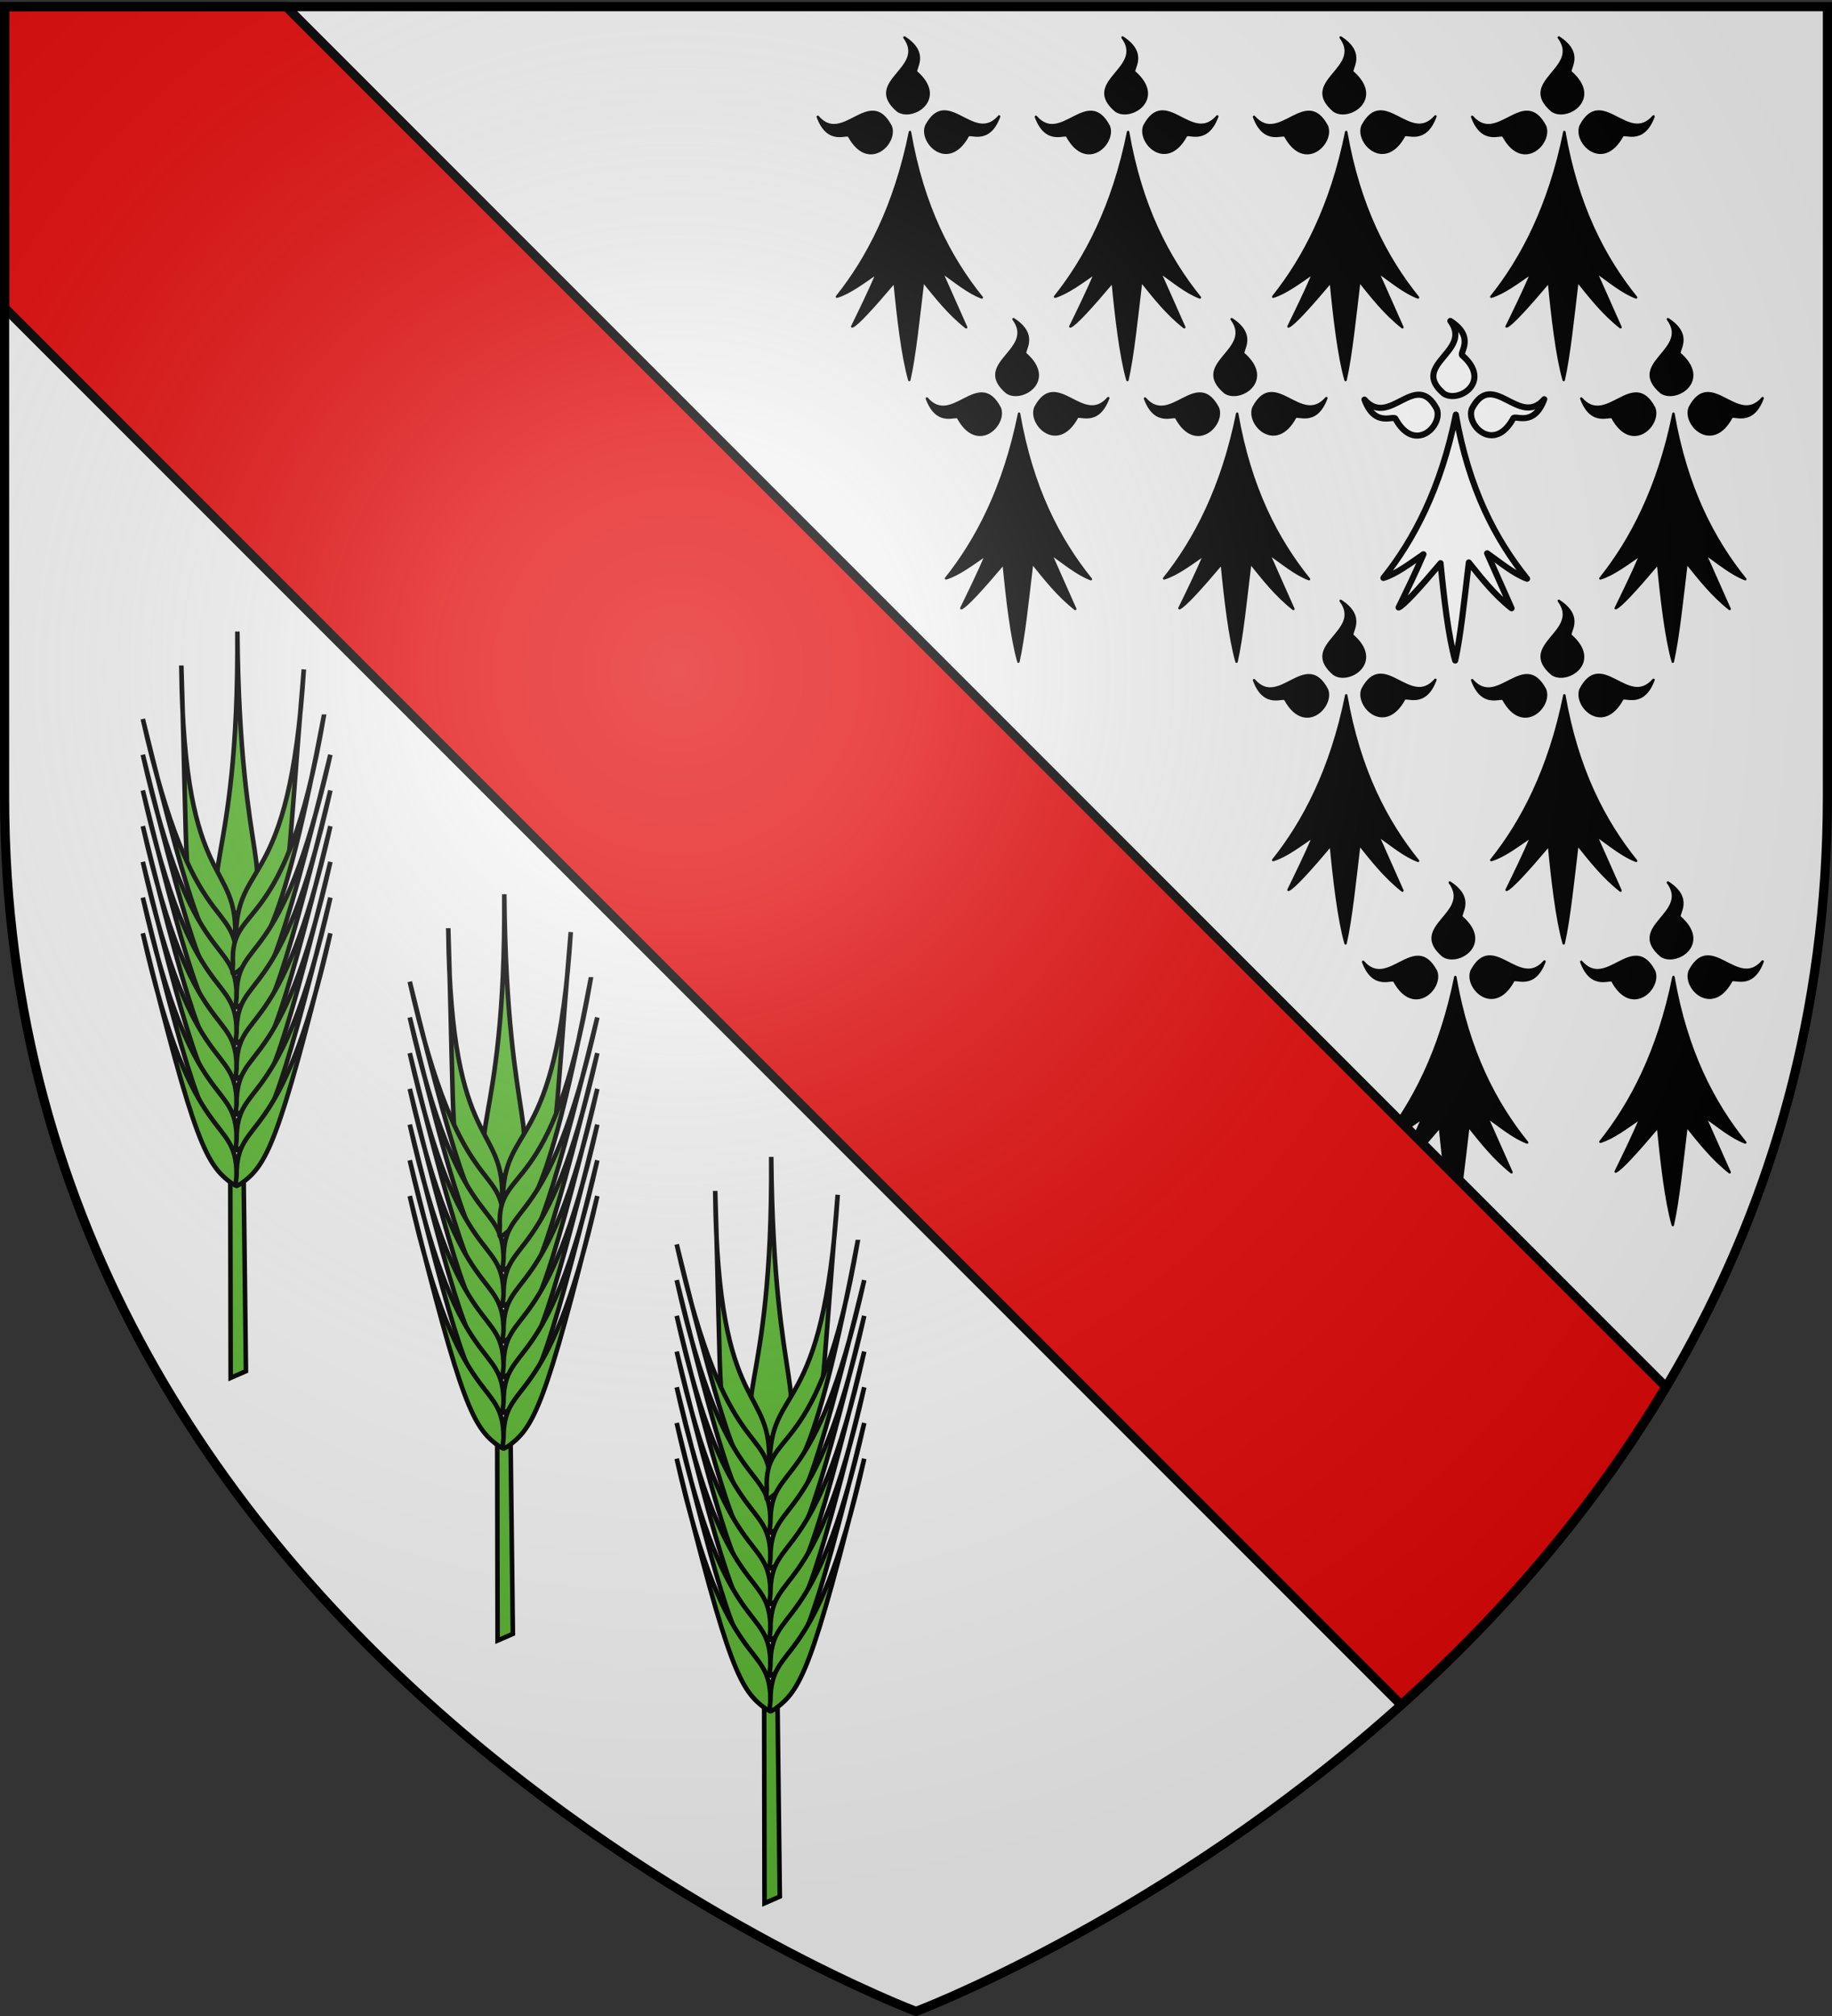
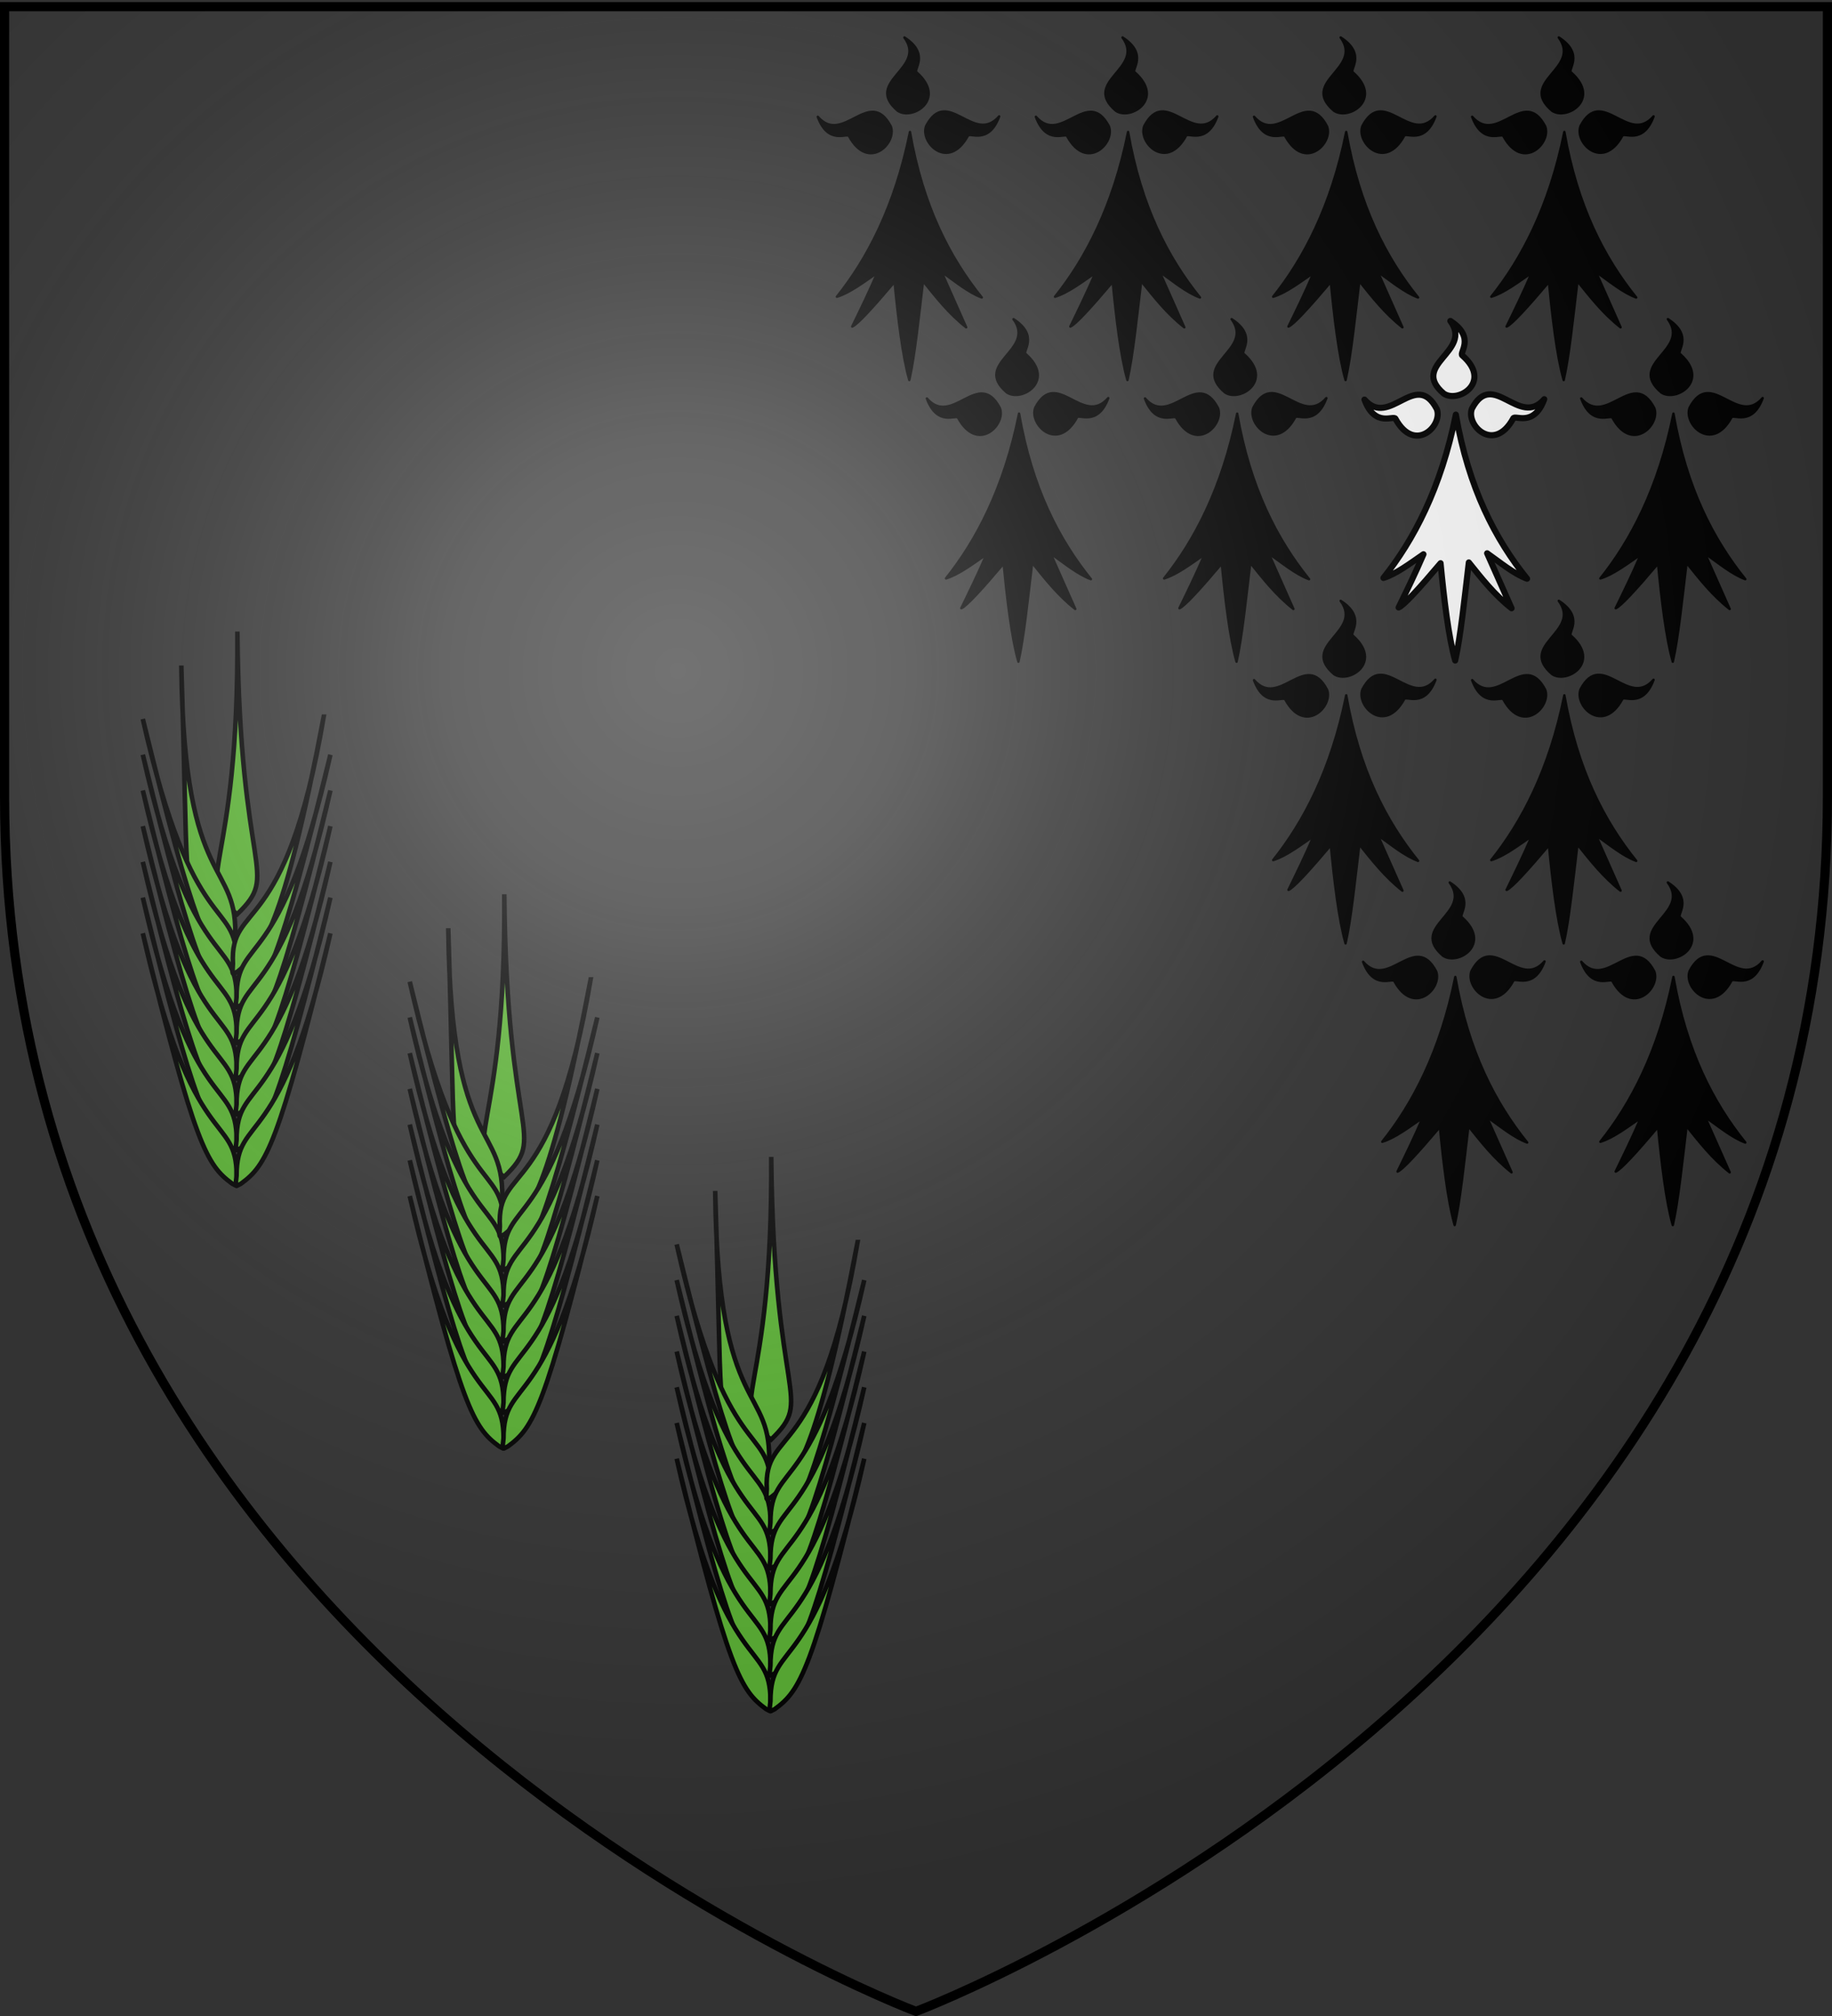
<svg xmlns="http://www.w3.org/2000/svg" xmlns:xlink="http://www.w3.org/1999/xlink" width="600" height="660" version="1.0">
  <rect width="100%" height="100%" fill="#333333" stroke="none" />
  <desc>Flag of Canton of Valais (Wallis)</desc>
  <defs>
    <radialGradient xlink:href="#b" id="g" cx="221.445" cy="226.331" r="300" fx="221.445" fy="226.331" gradientTransform="matrix(1.353 0 0 1.349 -77.63 -85.747)" gradientUnits="userSpaceOnUse" />
    <linearGradient id="b">
      <stop offset="0" style="stop-color:white;stop-opacity:.314" />
      <stop offset=".19" style="stop-color:white;stop-opacity:.251" />
      <stop offset=".6" style="stop-color:#6b6b6b;stop-opacity:.125" />
      <stop offset="1" style="stop-color:black;stop-opacity:.125" />
    </linearGradient>
  </defs>
  <g style="display:inline">
-     <path d="M300 658.5s298.5-112.32 298.5-397.772V2.176H1.5v258.552C1.5 546.18 300 658.5 300 658.5" style="opacity:1;fill:#fff;fill-opacity:.941;fill-rule:evenodd;stroke:none;stroke-width:1px;stroke-linecap:butt;stroke-linejoin:miter;stroke-opacity:1" />
-   </g>
+     </g>
  <g style="display:inline">
    <g style="display:inline">
      <g id="e" style="fill:#5ab532;stroke:#000;stroke-width:1.875;stroke-miterlimit:4;stroke-dasharray:none;stroke-opacity:1">
        <g style="fill:#5ab532;stroke:#000;stroke-width:1.875;stroke-miterlimit:4;stroke-dasharray:none;stroke-opacity:1" transform="matrix(.8 0 0 .8 -65.029 -80.8)">
-           <path d="m181.974 662.126-.94-78.782-5.47-.115.151 81.629z" style="fill:#5ab532;fill-opacity:1;fill-rule:evenodd;stroke:#000;stroke-width:1.875;stroke-linecap:butt;stroke-linejoin:miter;stroke-miterlimit:4;stroke-dasharray:none;stroke-opacity:1" />
          <path d="M178.461 359.438c.79 101.009-19.25 100.126-.097 115.698 18-17.4.998-14.604.097-115.698z" style="fill:#5ab532;fill-opacity:1;fill-rule:evenodd;stroke:#000;stroke-width:1.875;stroke-linecap:butt;stroke-linejoin:miter;stroke-miterlimit:4;stroke-dasharray:none;stroke-opacity:1;display:inline" />
          <path d="M155.542 374.287c1.015 93.298 23.868 77.593 21.983 111.922-1.238-4.485-10.92-10.58-12.954-12.162-8.633-9.664-6.192-10.058-9.03-99.76z" style="fill:#5ab532;fill-opacity:1;fill-rule:evenodd;stroke:#000;stroke-width:1.875;stroke-linecap:butt;stroke-linejoin:miter;stroke-miterlimit:4;stroke-dasharray:none;stroke-opacity:1;display:inline" />
          <path id="d" d="M139.76 395.24c20.392 91.049 38.364 73.053 38.407 99.223.637 5.249.49 4.347-1.83 3.222-10.453-7.657-15.151-15.292-36.577-102.444z" style="fill:#5ab532;fill-opacity:1;fill-rule:evenodd;stroke:#000;stroke-width:1.875;stroke-linecap:butt;stroke-linejoin:miter;stroke-miterlimit:4;stroke-dasharray:none;stroke-opacity:1;display:inline" />
          <use xlink:href="#d" width="62.471" height="282.241" style="fill:#5ab532;stroke:#000;stroke-width:1.875;stroke-miterlimit:4;stroke-dasharray:none;stroke-opacity:1" transform="translate(0 14.617)" />
          <use xlink:href="#d" width="62.471" height="282.241" style="fill:#5ab532;stroke:#000;stroke-width:1.875;stroke-miterlimit:4;stroke-dasharray:none;stroke-opacity:1" transform="translate(0 29.233)" />
          <use xlink:href="#d" width="62.471" height="282.241" style="fill:#5ab532;stroke:#000;stroke-width:1.875;stroke-miterlimit:4;stroke-dasharray:none;stroke-opacity:1" transform="translate(0 43.85)" />
          <use xlink:href="#d" width="62.471" height="282.241" style="fill:#5ab532;stroke:#000;stroke-width:1.875;stroke-miterlimit:4;stroke-dasharray:none;stroke-opacity:1" transform="translate(0 58.466)" />
          <use xlink:href="#d" width="62.471" height="282.241" style="fill:#5ab532;stroke:#000;stroke-width:1.875;stroke-miterlimit:4;stroke-dasharray:none;stroke-opacity:1" transform="translate(0 73.083)" />
          <use xlink:href="#d" width="62.471" height="282.241" style="fill:#5ab532;stroke:#000;stroke-width:1.875;stroke-miterlimit:4;stroke-dasharray:none;stroke-opacity:1" transform="translate(0 87.7)" />
          <g style="fill:#5ab532;stroke:#000;stroke-width:1.875;stroke-miterlimit:4;stroke-dasharray:none;stroke-opacity:1" transform="matrix(-1 0 0 1 356.3 0)">
-             <path d="M150.628 374.94c5.897 93.116 27.897 76.237 27.811 110.618-1.472-4.415-11.458-9.994-13.573-11.468-9.127-9.199-6.71-9.72-14.238-99.15z" style="fill:#5ab532;fill-opacity:1;fill-rule:evenodd;stroke:#000;stroke-width:1.875;stroke-linecap:butt;stroke-linejoin:miter;stroke-miterlimit:4;stroke-dasharray:none;stroke-opacity:1;display:inline" />
            <path d="M142.49 394.297c15.598 91.99 38.488 74.96 37.161 101.096.361 5.275.262 4.367-1.995 3.123-10.04-8.194-18.331-16.065-35.166-104.219z" style="fill:#5ab532;fill-opacity:1;fill-rule:evenodd;stroke:#000;stroke-width:1.875;stroke-linecap:butt;stroke-linejoin:miter;stroke-miterlimit:4;stroke-dasharray:none;stroke-opacity:1;display:inline" />
            <use xlink:href="#d" width="62.471" height="282.241" style="fill:#5ab532;stroke:#000;stroke-width:1.875;stroke-miterlimit:4;stroke-dasharray:none;stroke-opacity:1" transform="translate(0 14.617)" />
            <use xlink:href="#d" width="62.471" height="282.241" style="fill:#5ab532;stroke:#000;stroke-width:1.875;stroke-miterlimit:4;stroke-dasharray:none;stroke-opacity:1" transform="translate(0 29.233)" />
            <use xlink:href="#d" width="62.471" height="282.241" style="fill:#5ab532;stroke:#000;stroke-width:1.875;stroke-miterlimit:4;stroke-dasharray:none;stroke-opacity:1" transform="translate(0 43.85)" />
            <use xlink:href="#d" width="62.471" height="282.241" style="fill:#5ab532;stroke:#000;stroke-width:1.875;stroke-miterlimit:4;stroke-dasharray:none;stroke-opacity:1" transform="translate(0 58.466)" />
            <use xlink:href="#d" width="62.471" height="282.241" style="fill:#5ab532;stroke:#000;stroke-width:1.875;stroke-miterlimit:4;stroke-dasharray:none;stroke-opacity:1" transform="translate(0 73.083)" />
            <use xlink:href="#d" width="62.471" height="282.241" style="fill:#5ab532;stroke:#000;stroke-width:1.875;stroke-miterlimit:4;stroke-dasharray:none;stroke-opacity:1" transform="translate(0 87.7)" />
          </g>
        </g>
      </g>
      <use xlink:href="#e" width="600" height="660" transform="translate(87.423 86)" />
      <use xlink:href="#e" width="600" height="660" transform="translate(174.846 172)" />
    </g>
    <g style="display:inline">
      <g style="display:inline">
        <g style="fill:#000;stroke:none;stroke-opacity:1;display:inline">
          <g style="fill:#000;fill-opacity:1;stroke:none;stroke-opacity:1">
            <path d="M377.128 135.622c-14.101 70.111-40.388 119.752-68.944 155.439 11.87-3.562 25.215-13.69 38.117-22.55-7.89 18.385-15.78 34.445-23.671 50.668 4.71-1.748 19.66-18.122 39.965-42.146 3.183 33.027 7.487 70.222 13.917 92.616 5.119-22.358 8.906-59.364 12.969-93.342 12.24 15.194 24.13 30.565 40.692 43.598l-23.253-52.318c12.007 8.398 25.275 19.515 38.007 24.2-30.189-37.467-55.61-86.046-67.799-156.165M319.723 139.698c-1.296-4.078-19.538 8.975-29.595-18.388 23.992 27.584 48.78-29.041 68.834 8.941 6.189 15.671-20.922 42.86-39.239 9.447" style="fill:#000;fill-opacity:1;fill-rule:evenodd;stroke:none;stroke-width:3;stroke-linecap:round;stroke-linejoin:round;stroke-miterlimit:4;stroke-dasharray:none;stroke-opacity:1" transform="matrix(.347 0 0 .347 167.158 -3.854)" />
            <path d="M431.716 139.348c1.296-4.078 19.537 8.975 29.595-18.387-23.992 27.584-48.78-29.042-68.834 8.94-6.189 15.671 20.922 42.861 39.239 9.447M383.382 79.375c-3.697-2.154 13.021-17.11-11.488-32.894 21.686 29.431-38.984 41.27-6.29 69.127 13.943 9.458 46.392-11.069 17.778-36.233" style="fill:#000;fill-opacity:1;fill-rule:evenodd;stroke:none;stroke-width:3;stroke-linecap:round;stroke-linejoin:round;stroke-miterlimit:4;stroke-dasharray:none;stroke-opacity:1;display:inline" transform="matrix(.347 0 0 .347 167.158 -3.854)" />
          </g>
        </g>
      </g>
      <g id="f" style="fill:#000;stroke:#000;stroke-width:1.6;stroke-miterlimit:4;stroke-dasharray:none;stroke-opacity:1;display:inline">
        <g style="fill:#000;stroke:#000;stroke-width:2.304;stroke-miterlimit:4;stroke-dasharray:none;stroke-opacity:1;display:inline">
          <g style="fill:#000;fill-opacity:1;stroke:#000;stroke-width:2.304;stroke-miterlimit:4;stroke-dasharray:none;stroke-opacity:1">
            <path d="M377.128 135.622c-14.101 70.111-40.388 119.752-68.944 155.439 11.87-3.562 25.215-13.69 38.117-22.55-7.89 18.385-15.78 34.445-23.671 50.668 4.71-1.748 19.66-18.122 39.965-42.146 3.183 33.027 7.487 70.222 13.917 92.616 5.119-22.358 8.906-59.364 12.969-93.342 12.24 15.194 24.13 30.565 40.692 43.598l-23.253-52.318c12.007 8.398 25.275 19.515 38.007 24.2-30.189-37.467-55.61-86.046-67.799-156.165M319.723 139.698c-1.296-4.078-19.538 8.975-29.595-18.388 23.992 27.584 48.78-29.041 68.834 8.941 6.189 15.671-20.922 42.86-39.239 9.447" style="fill:#000;fill-opacity:1;fill-rule:evenodd;stroke:#000;stroke-width:2.304;stroke-linecap:round;stroke-linejoin:round;stroke-miterlimit:4;stroke-dasharray:none;stroke-opacity:1" transform="matrix(.347 0 0 .347 167.158 -3.854)" />
            <path d="M431.716 139.348c1.296-4.078 19.537 8.975 29.595-18.387-23.992 27.584-48.78-29.042-68.834 8.94-6.189 15.671 20.922 42.861 39.239 9.447M383.382 79.375c-3.697-2.154 13.021-17.11-11.488-32.894 21.686 29.431-38.984 41.27-6.29 69.127 13.943 9.458 46.392-11.069 17.778-36.233" style="fill:#000;fill-opacity:1;fill-rule:evenodd;stroke:#000;stroke-width:2.304;stroke-linecap:round;stroke-linejoin:round;stroke-miterlimit:4;stroke-dasharray:none;stroke-opacity:1;display:inline" transform="matrix(.347 0 0 .347 167.158 -3.854)" />
          </g>
        </g>
      </g>
      <use xlink:href="#f" width="600" height="660" transform="translate(35.73 92.215)" />
      <use xlink:href="#f" width="600" height="660" transform="translate(71.44)" />
      <use xlink:href="#f" width="600" height="660" transform="translate(107.17 92.215)" />
      <use xlink:href="#f" width="600" height="660" transform="translate(142.88)" />
      <use xlink:href="#f" width="600" height="660" transform="translate(142.881 184.43)" />
      <use xlink:href="#f" width="600" height="660" transform="translate(178.61 276.644)" />
      <use xlink:href="#f" width="600" height="660" transform="translate(214.32)" />
      <use xlink:href="#f" width="600" height="660" transform="translate(250.05 92.215)" />
      <use xlink:href="#f" width="600" height="660" transform="translate(214.32 184.43)" />
      <use xlink:href="#f" width="600" height="660" transform="translate(250.05 276.644)" />
      <g style="fill:#fff;stroke:#000;stroke-width:4.04;stroke-miterlimit:4;stroke-dasharray:none;stroke-opacity:1;display:inline">
        <g style="fill:#fff;stroke:#000;stroke-width:5.818;stroke-miterlimit:4;stroke-dasharray:none;stroke-opacity:1;display:inline">
          <g style="fill:#fff;fill-opacity:1;stroke:#000;stroke-width:5.818;stroke-miterlimit:4;stroke-dasharray:none;stroke-opacity:1">
            <path d="M377.128 135.622c-14.101 70.111-40.388 119.752-68.944 155.439 11.87-3.562 25.215-13.69 38.117-22.55-7.89 18.385-15.78 34.445-23.671 50.668 4.71-1.748 19.66-18.122 39.965-42.146 3.183 33.027 7.487 70.222 13.917 92.616 5.119-22.358 8.906-59.364 12.969-93.342 12.24 15.194 24.13 30.565 40.692 43.598l-23.253-52.318c12.007 8.398 25.275 19.515 38.007 24.2-30.189-37.467-55.61-86.046-67.799-156.165M319.723 139.698c-1.296-4.078-19.538 8.975-29.595-18.388 23.992 27.584 48.78-29.041 68.834 8.941 6.189 15.671-20.922 42.86-39.239 9.447" style="fill:#fff;fill-opacity:1;fill-rule:evenodd;stroke:#000;stroke-width:5.818;stroke-linecap:round;stroke-linejoin:round;stroke-miterlimit:4;stroke-dasharray:none;stroke-opacity:1" transform="translate(347.072 89.083)scale(.344)" />
            <path d="M431.716 139.348c1.296-4.078 19.537 8.975 29.595-18.387-23.992 27.584-48.78-29.042-68.834 8.94-6.189 15.671 20.922 42.861 39.239 9.447M383.382 79.375c-3.697-2.154 13.021-17.11-11.488-32.894 21.686 29.431-38.984 41.27-6.29 69.127 13.943 9.458 46.392-11.069 17.778-36.233" style="fill:#fff;fill-opacity:1;fill-rule:evenodd;stroke:#000;stroke-width:5.818;stroke-linecap:round;stroke-linejoin:round;stroke-miterlimit:4;stroke-dasharray:none;stroke-opacity:1;display:inline" transform="translate(347.072 89.083)scale(.344)" />
          </g>
        </g>
      </g>
    </g>
-     <path d="m1.5 100.757 457.375 457.375c31.349-28.132 62.039-62.67 86.688-104.125L115.094 23.539 93.719 2.163H1.5z" style="display:inline;opacity:1;fill:#e20909;fill-opacity:1;fill-rule:evenodd;stroke:#000;stroke-width:3;stroke-linecap:butt;stroke-linejoin:miter;stroke-miterlimit:3;stroke-dasharray:none;stroke-opacity:1" />
  </g>
  <g style="display:inline">
    <path d="M300 658.5s298.5-112.32 298.5-397.772V2.176H1.5v258.552C1.5 546.18 300 658.5 300 658.5" style="opacity:1;fill:url(#g);fill-opacity:1;fill-rule:evenodd;stroke:none;stroke-width:1px;stroke-linecap:butt;stroke-linejoin:miter;stroke-opacity:1" />
  </g>
  <g style="display:inline">
    <path d="M300 658.5S1.5 546.18 1.5 260.728V2.176h597v258.552C598.5 546.18 300 658.5 300 658.5z" style="opacity:1;fill:none;fill-opacity:1;fill-rule:evenodd;stroke:#000;stroke-width:3;stroke-linecap:butt;stroke-linejoin:miter;stroke-miterlimit:4;stroke-dasharray:none;stroke-opacity:1" />
  </g>
</svg>